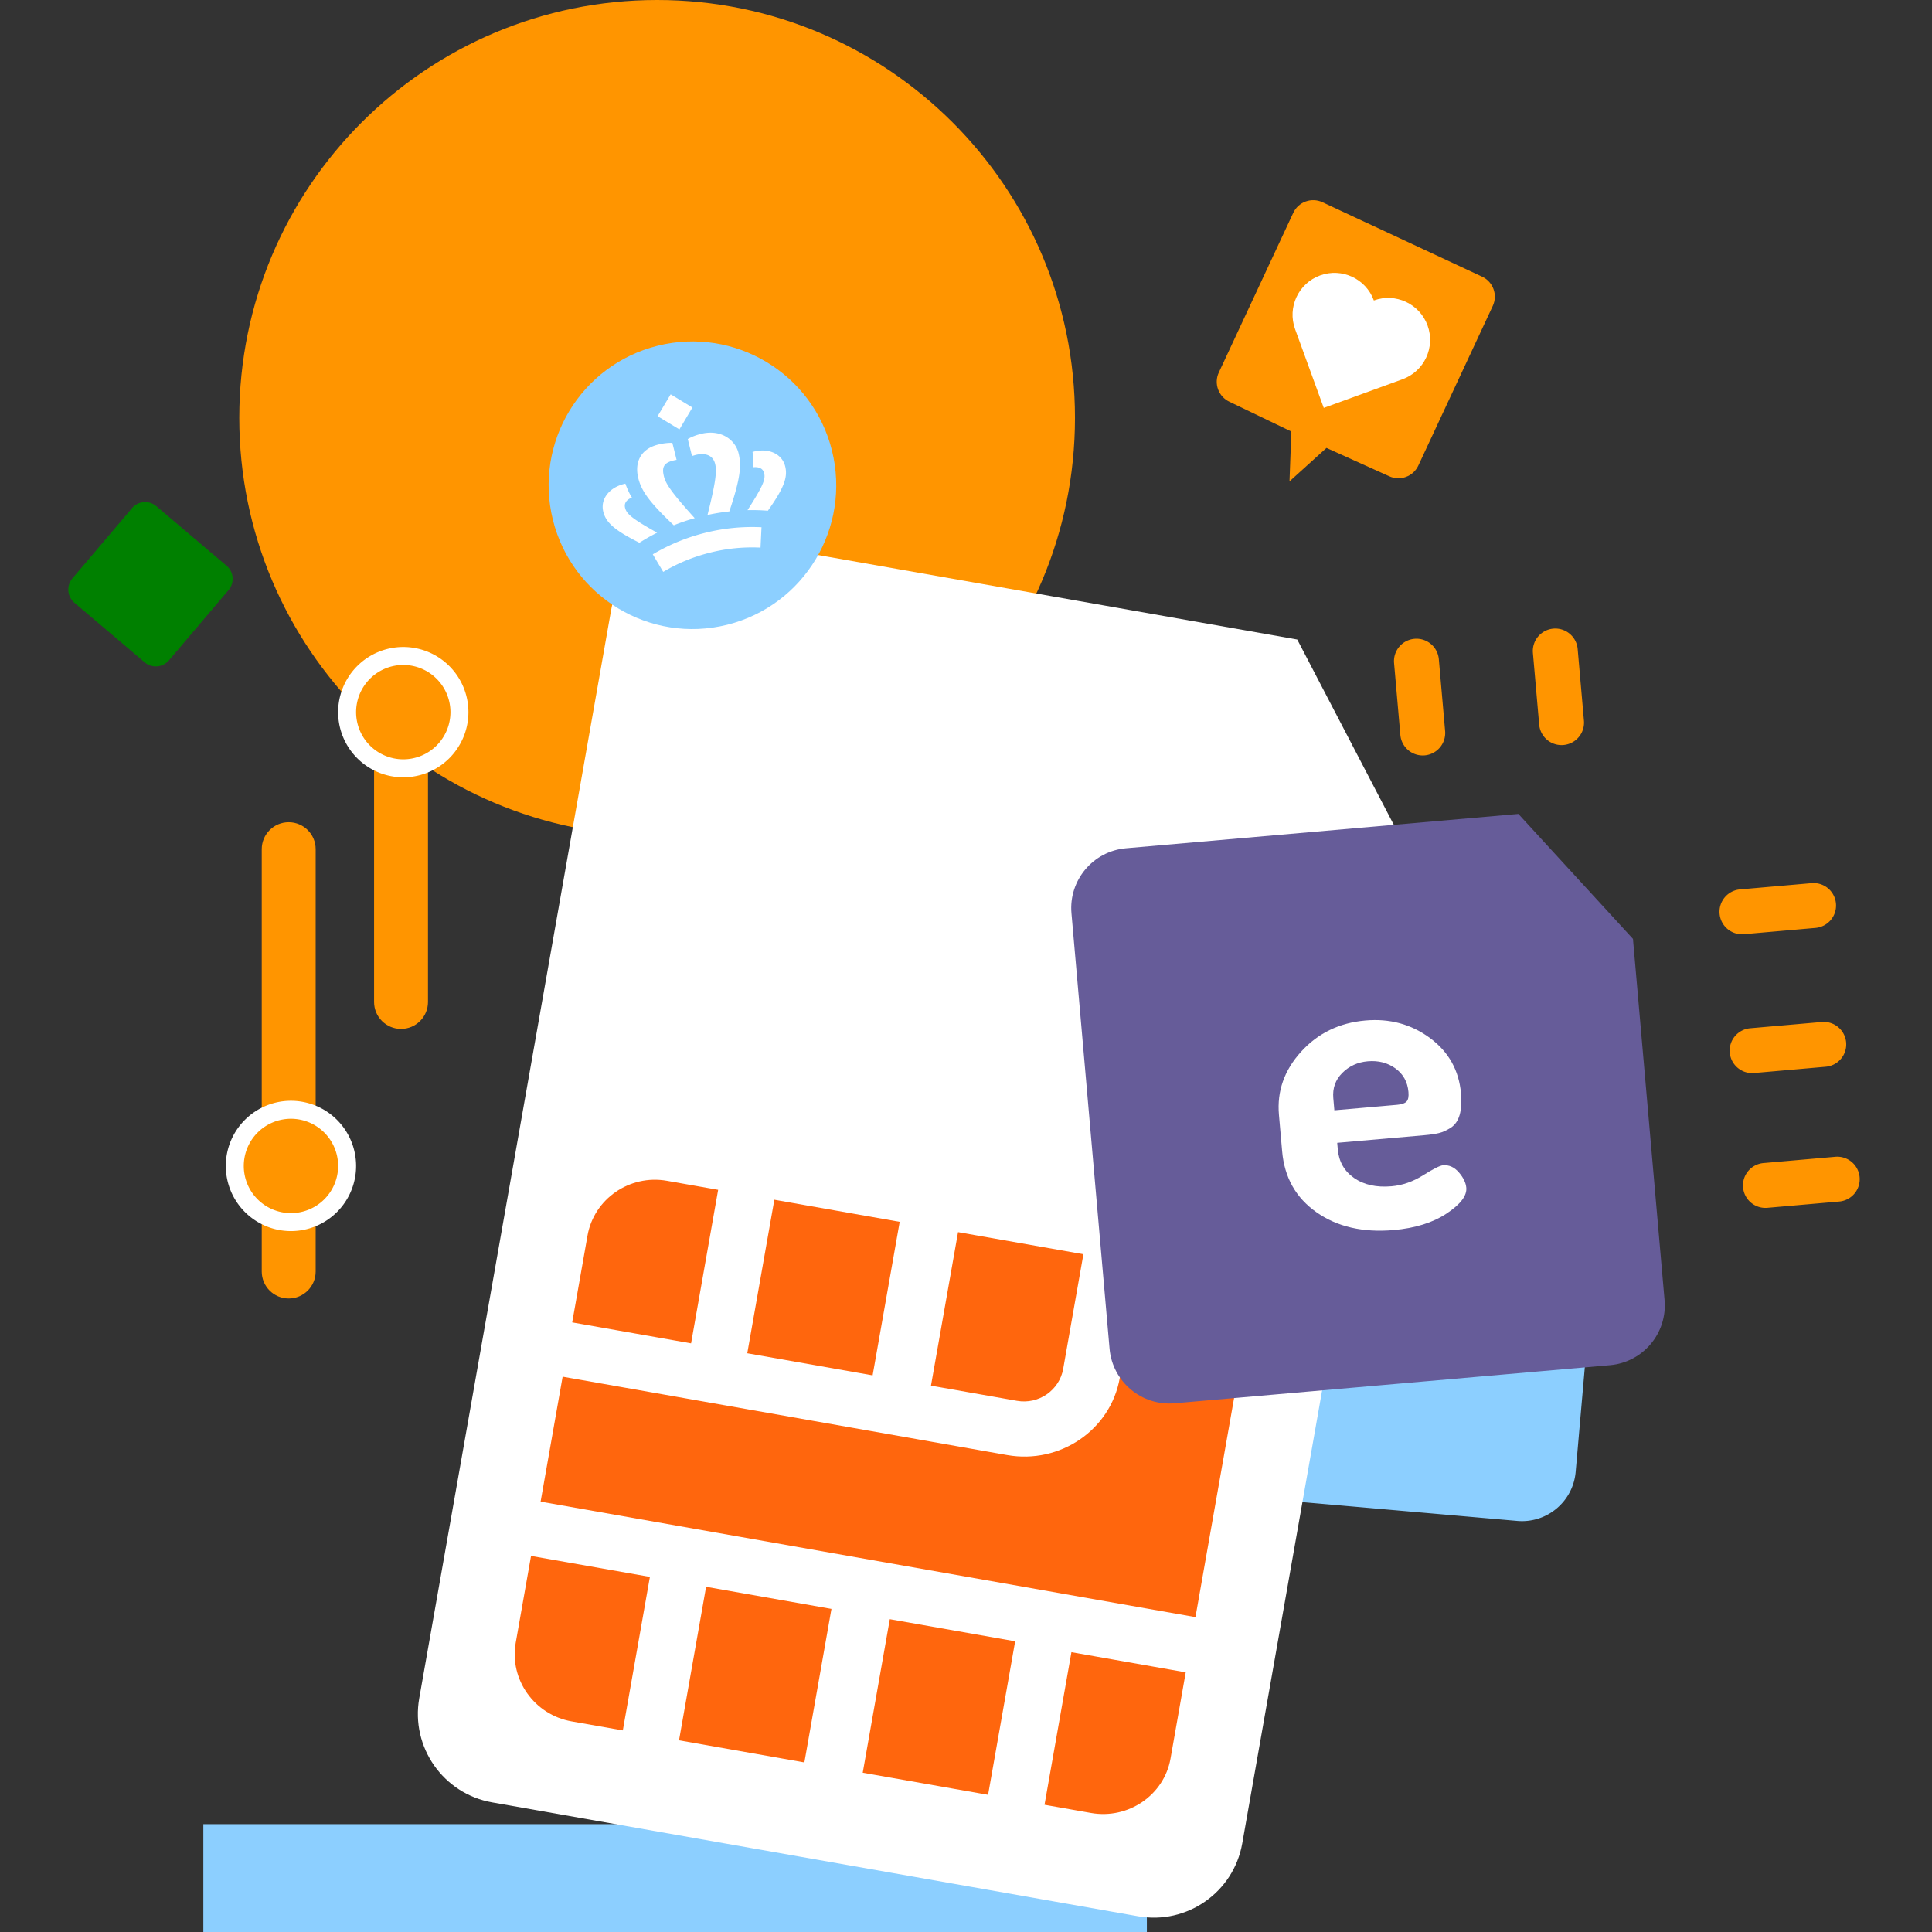
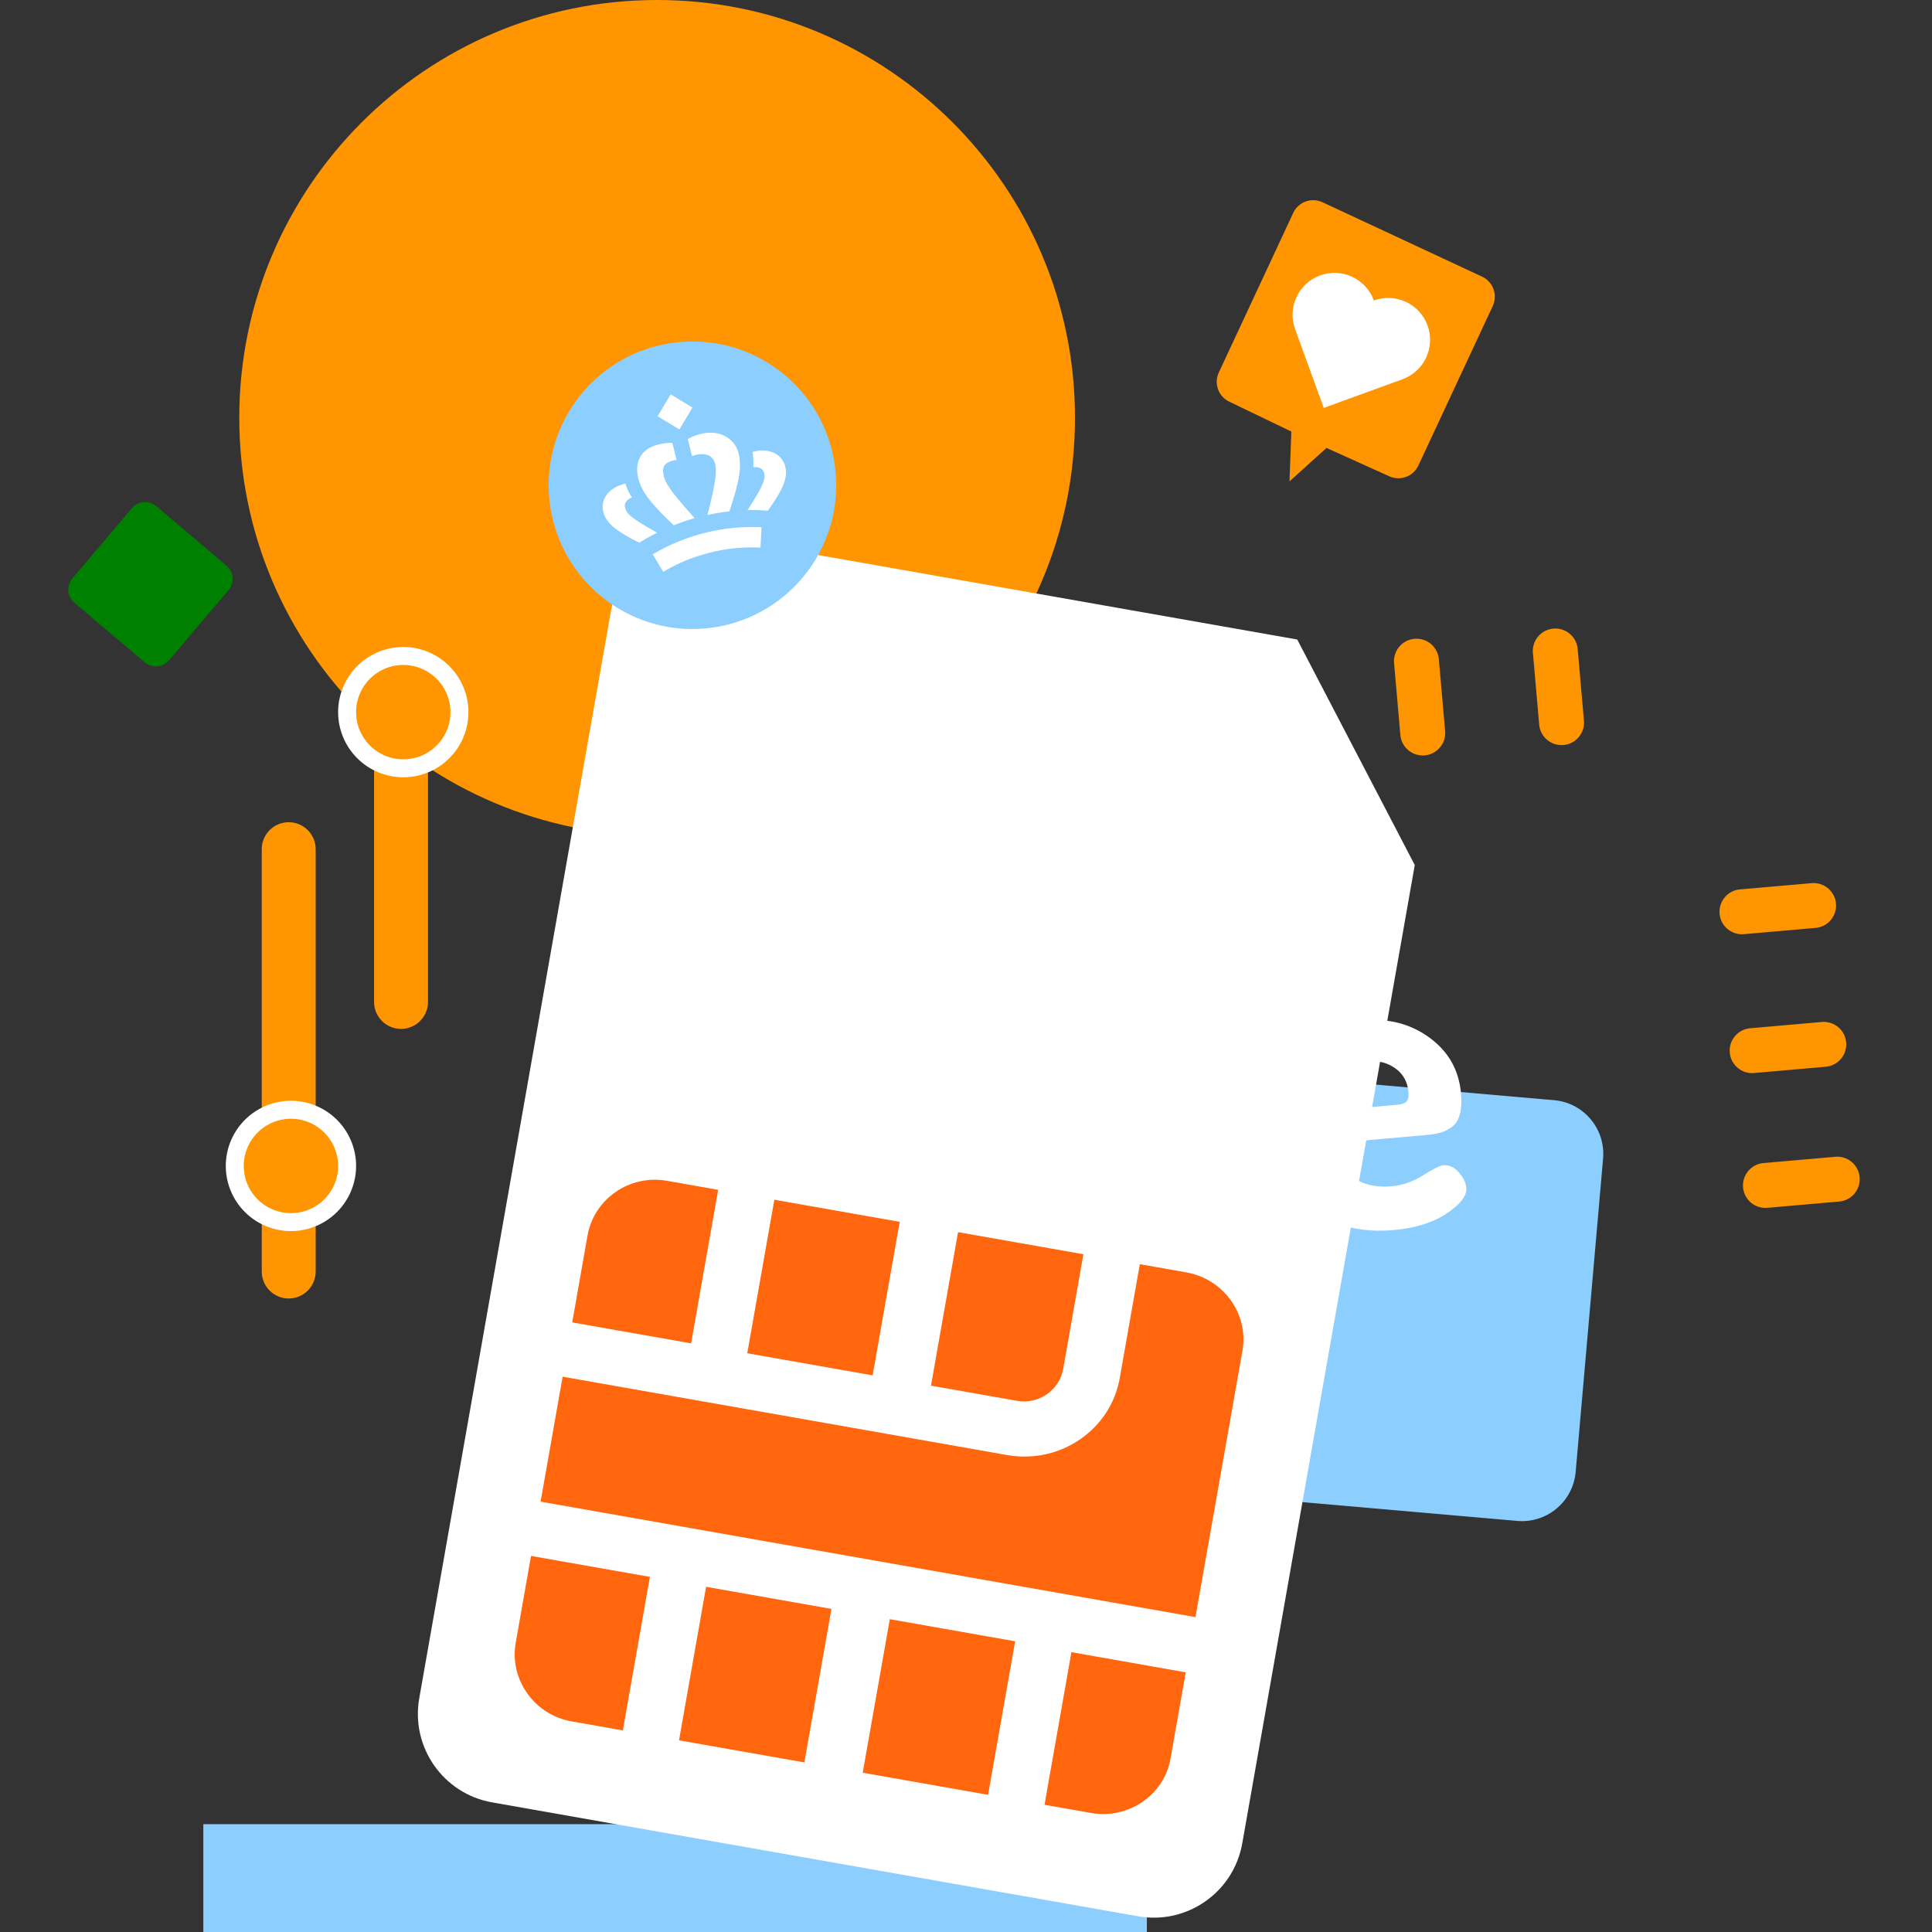
<svg xmlns="http://www.w3.org/2000/svg" width="504" height="504" fill="none">
  <rect width="100%" height="100%" fill="#333333" stroke="none" />
  <style>.B{fill:#fff}.C{fill:#ff9500}.D{fill-rule:evenodd}</style>
  <path d="M171.425 218.009c60.201 0 109.004-48.803 109.004-109.004S231.626 0 171.425 0 62.42 48.803 62.42 109.005s48.803 109.004 109.005 109.004z" class="C" />
  <g fill="#8ccfff">
    <path d="M418.195 302.242l-7.151 81.735c-.677 7.738-7.499 13.462-15.237 12.785l-81.734-7.15a14.07 14.07 0 0 1-12.786-15.238l7.151-81.734a14.07 14.07 0 0 1 15.237-12.786l81.734 7.151c7.739.677 13.463 7.499 12.786 15.237z" class="D" />
    <path d="M299.183 475.87H53.043V504h246.14v-28.13z" />
  </g>
  <g class="D">
    <path d="M18.889 150.888l15.538-18.322c1.61-1.899 4.454-2.132 6.352-.522l18.322 15.538c1.898 1.609 2.132 4.453.522 6.352l-15.538 18.321a4.51 4.51 0 0 1-6.352.523L19.411 157.24a4.51 4.51 0 0 1-.522-6.352z" fill="green" />
    <path d="M186.594 140.061l151.818 26.77 30.657 58.831-45.003 255.225c-2.249 12.75-14.407 21.264-27.157 19.015l-168.526-29.715c-12.749-2.248-21.263-14.407-19.015-27.157l50.069-283.954c2.248-12.75 14.407-21.263 27.157-19.015z" class="B" />
    <path d="M264.823 428.163l-7.062 40.051-32.701-5.766 7.062-40.051 32.701 5.766zm44.498 8.098l-3.97 22.516c-1.677 9.509-11.008 15.888-20.738 14.172l-12.131-2.139 7.019-39.807 29.82 5.258zm-92.422-16.548l-7.062 40.051-32.701-5.766 7.062-40.051 32.701 5.766zm-47.36-8.351l-7.062 40.051-13.373-2.358c-9.701-1.711-16.256-10.936-14.569-20.504l3.995-22.657 31.009 5.468zm139.94-79.437c9.73 1.715 16.317 10.9 14.64 20.41l-12.258 69.52-170.834-30.123 5.748-32.598 115.946 20.444c13.825 2.438 27.006-6.571 29.388-20.079l5.24-29.713 12.13 2.139zm-74.775-13.185l-7.063 40.05-32.7-5.766 7.062-40.05 32.701 5.766zm-47.36-8.351l-7.063 40.051-31.009-5.468 3.994-22.654c1.687-9.568 11.003-15.998 20.705-14.287l13.373 2.358zm95.283 16.801l-5.271 29.895c-.987 5.597-6.402 9.343-12.067 8.344l-22.425-3.954 7.062-40.051 32.701 5.766z" fill="#ff660d" />
    <path d="M369 166.646a5.86 5.86 0 0 1 6.349 5.328l1.635 18.682a5.861 5.861 0 1 1-11.677 1.022l-1.634-18.683c-.282-3.224 2.103-6.066 5.327-6.349zm36.219-2.656a5.86 5.86 0 0 1 6.349 5.328L413.202 188a5.86 5.86 0 1 1-11.676 1.021l-1.634-18.682a5.86 5.86 0 0 1 5.327-6.349zm76.385 107.943a5.86 5.86 0 0 1-5.328 6.349l-18.682 1.635c-3.224.282-6.067-2.104-6.349-5.328a5.86 5.86 0 0 1 5.328-6.349l18.682-1.634a5.86 5.86 0 0 1 6.349 5.327zm3.515 35.163a5.86 5.86 0 0 1-5.327 6.349l-18.682 1.635a5.861 5.861 0 1 1-1.022-11.677l18.682-1.634a5.86 5.86 0 0 1 6.349 5.327zm-6.172-71.382a5.86 5.86 0 0 1-5.327 6.349l-18.682 1.635a5.86 5.86 0 0 1-6.349-5.328c-.282-3.224 2.103-6.066 5.327-6.349l18.682-1.634a5.86 5.86 0 0 1 6.349 5.327z" class="C" />
-     <path d="M293.751 221.285l102.348-8.954 29.893 32.595 8.245 94.241c.754 8.617-5.62 16.214-14.237 16.968l-113.582 9.937c-8.617.754-16.214-5.621-16.967-14.238l-9.938-113.581c-.753-8.617 5.621-16.214 14.238-16.968z" fill="#665c99" />
  </g>
  <path d="M363.569 320.885c5.62-.492 10.227-1.933 13.824-4.325s5.303-4.628 5.121-6.708c-.115-1.314-.765-2.654-1.951-4.021s-2.564-1.982-4.133-1.845c-.802.071-2.528.939-5.177 2.604s-5.396 2.623-8.242 2.872c-3.94.345-7.193-.372-9.757-2.152s-3.986-4.275-4.267-7.486l-.149-1.696 22.714-1.987c1.569-.138 2.84-.322 3.813-.555s2.007-.699 3.103-1.402 1.864-1.808 2.302-3.317.56-3.377.365-5.602c-.53-6.058-3.232-10.886-8.106-14.486s-10.486-5.121-16.835-4.566c-6.787.594-12.377 3.307-16.771 8.141s-6.322 10.315-5.786 16.445l.833 9.523c.6 6.86 3.603 12.177 9.007 15.951s12.101 5.311 20.092 4.612zm.892-32.673l-16.365 1.432-.278-3.174c-.226-2.591.556-4.783 2.348-6.576s4.002-2.804 6.629-3.034c2.773-.243 5.18.374 7.221 1.85s3.176 3.528 3.406 6.155c.106 1.204-.06 2.037-.498 2.498s-1.259.744-2.463.849z" class="B" />
  <g class="C">
    <path d="M104.617 144.167c3.884 0 7.032 3.149 7.032 7.033v110.176c0 3.884-3.148 7.033-7.032 7.033s-7.033-3.149-7.033-7.033V151.2c0-3.884 3.149-7.033 7.033-7.033z" class="D" />
    <path d="M105.202 201.013a15.24 15.24 0 0 0 15.237-15.237 15.24 15.24 0 0 0-15.237-15.237 15.24 15.24 0 0 0-15.237 15.237 15.24 15.24 0 0 0 15.237 15.237z" />
  </g>
  <path d="M105.202 168.781a17 17 0 0 0-16.995 16.996 17 17 0 0 0 16.995 16.995 17 17 0 0 0 16.996-16.995 17 17 0 0 0-16.996-16.996zm0 4.689a12.31 12.31 0 0 1 12.307 12.307 12.31 12.31 0 0 1-12.307 12.307 12.31 12.31 0 0 1-12.307-12.307 12.31 12.31 0 0 1 12.307-12.307z" class="B" />
  <g class="C">
    <path d="M75.314 214.493c3.884 0 7.033 3.149 7.033 7.033v110.176c0 3.884-3.149 7.033-7.033 7.033s-7.033-3.149-7.033-7.033V221.526c0-3.884 3.149-7.033 7.033-7.033z" class="D" />
    <path d="M75.899 318.809c8.092 0 14.651-6.559 14.651-14.651s-6.56-14.651-14.651-14.651-14.651 6.559-14.651 14.651 6.56 14.651 14.651 14.651z" />
  </g>
  <path d="M75.9 287.163a17 17 0 0 0-16.995 16.995A17 17 0 0 0 75.9 321.154a17 17 0 0 0 16.995-16.996A17 17 0 0 0 75.9 287.163zm0 4.688a12.31 12.31 0 0 1 12.307 12.307A12.31 12.31 0 0 1 75.9 316.465a12.31 12.31 0 0 1-12.307-12.307A12.31 12.31 0 0 1 75.9 291.851z" class="B" />
  <g class="D">
    <path d="M386.641 72.176c2.875 1.341 4.119 4.758 2.778 7.632l-19.417 41.642c-1.341 2.874-4.758 4.118-7.633 2.777l-16.329-7.374-9.649 8.727.483-13.001-16.146-7.769c-2.875-1.341-4.118-4.758-2.778-7.633l19.418-41.641c1.34-2.875 4.757-4.118 7.632-2.778l41.641 19.418z" class="C" />
    <path d="M372.413 84.918c-2.065-5.675-8.339-8.6-14.014-6.535-2.065-5.675-8.339-8.6-14.014-6.535s-8.6 8.339-6.535 14.014l7.479 20.549 20.55-7.479c5.674-2.065 8.6-8.34 6.534-14.014z" class="B" />
    <path d="M217.029 117.513c5.012 20.101-7.22 40.455-27.319 45.467s-40.455-7.219-45.466-27.32 7.22-40.455 27.319-45.466 40.455 7.22 45.466 27.319z" fill="#8ccfff" />
    <path d="M171.546 108.579l5.689 3.443 3.394-5.708-5.675-3.443-3.408 5.708zm7.872 5.961l1.101 4.417.905-.259c2.605-.65 4.574.071 5.132 2.309.482 1.932.155 4.811-1.989 13.332 1.842-.407 3.755-.718 5.692-.926 2.815-8.362 3.236-11.866 2.402-15.213-.879-3.525-4.67-6.285-9.791-5.008-1.256.313-2.479.776-3.452 1.348zm-12.914 10.182c.834 3.347 2.851 6.243 9.264 12.304 1.807-.725 3.639-1.349 5.459-1.855-5.893-6.516-7.532-8.905-8.014-10.838-.558-2.237-.236-3.529 2.368-4.178a13.18 13.18 0 0 1 .919-.196l-1.101-4.417c-1.128-.048-2.425.117-3.681.431-5.123 1.277-6.093 5.224-5.214 8.749zm29.806-6.822c.186 1.207.311 2.891.198 3.993 1.581-.155 2.548.395 2.83 1.524.385 1.544-.124 3.134-4.334 9.664a52.71 52.71 0 0 1 5.309.148c4.426-6.205 5.183-8.906 4.516-11.581-.807-3.235-4.268-4.814-8.176-3.839-.115.028-.229.059-.343.091zm-38.933 15.579c.667 2.675 2.615 4.702 9.428 8.105a51.93 51.93 0 0 1 4.617-2.623c-6.784-3.789-7.977-4.955-8.362-6.499-.282-1.129.312-2.068 1.793-2.676-.629-.918-1.31-2.463-1.714-3.615a10.65 10.65 0 0 0-.344.079c-3.907.975-6.225 3.994-5.418 7.229zm12.917 11.129l2.719 4.574c4.048-2.411 8.114-3.995 12.235-5.022a44.78 44.78 0 0 1 13.149-1.307l.255-5.315a50.57 50.57 0 0 0-14.692 1.454c-4.507 1.124-9.132 2.918-13.666 5.616z" class="B" />
  </g>
</svg>